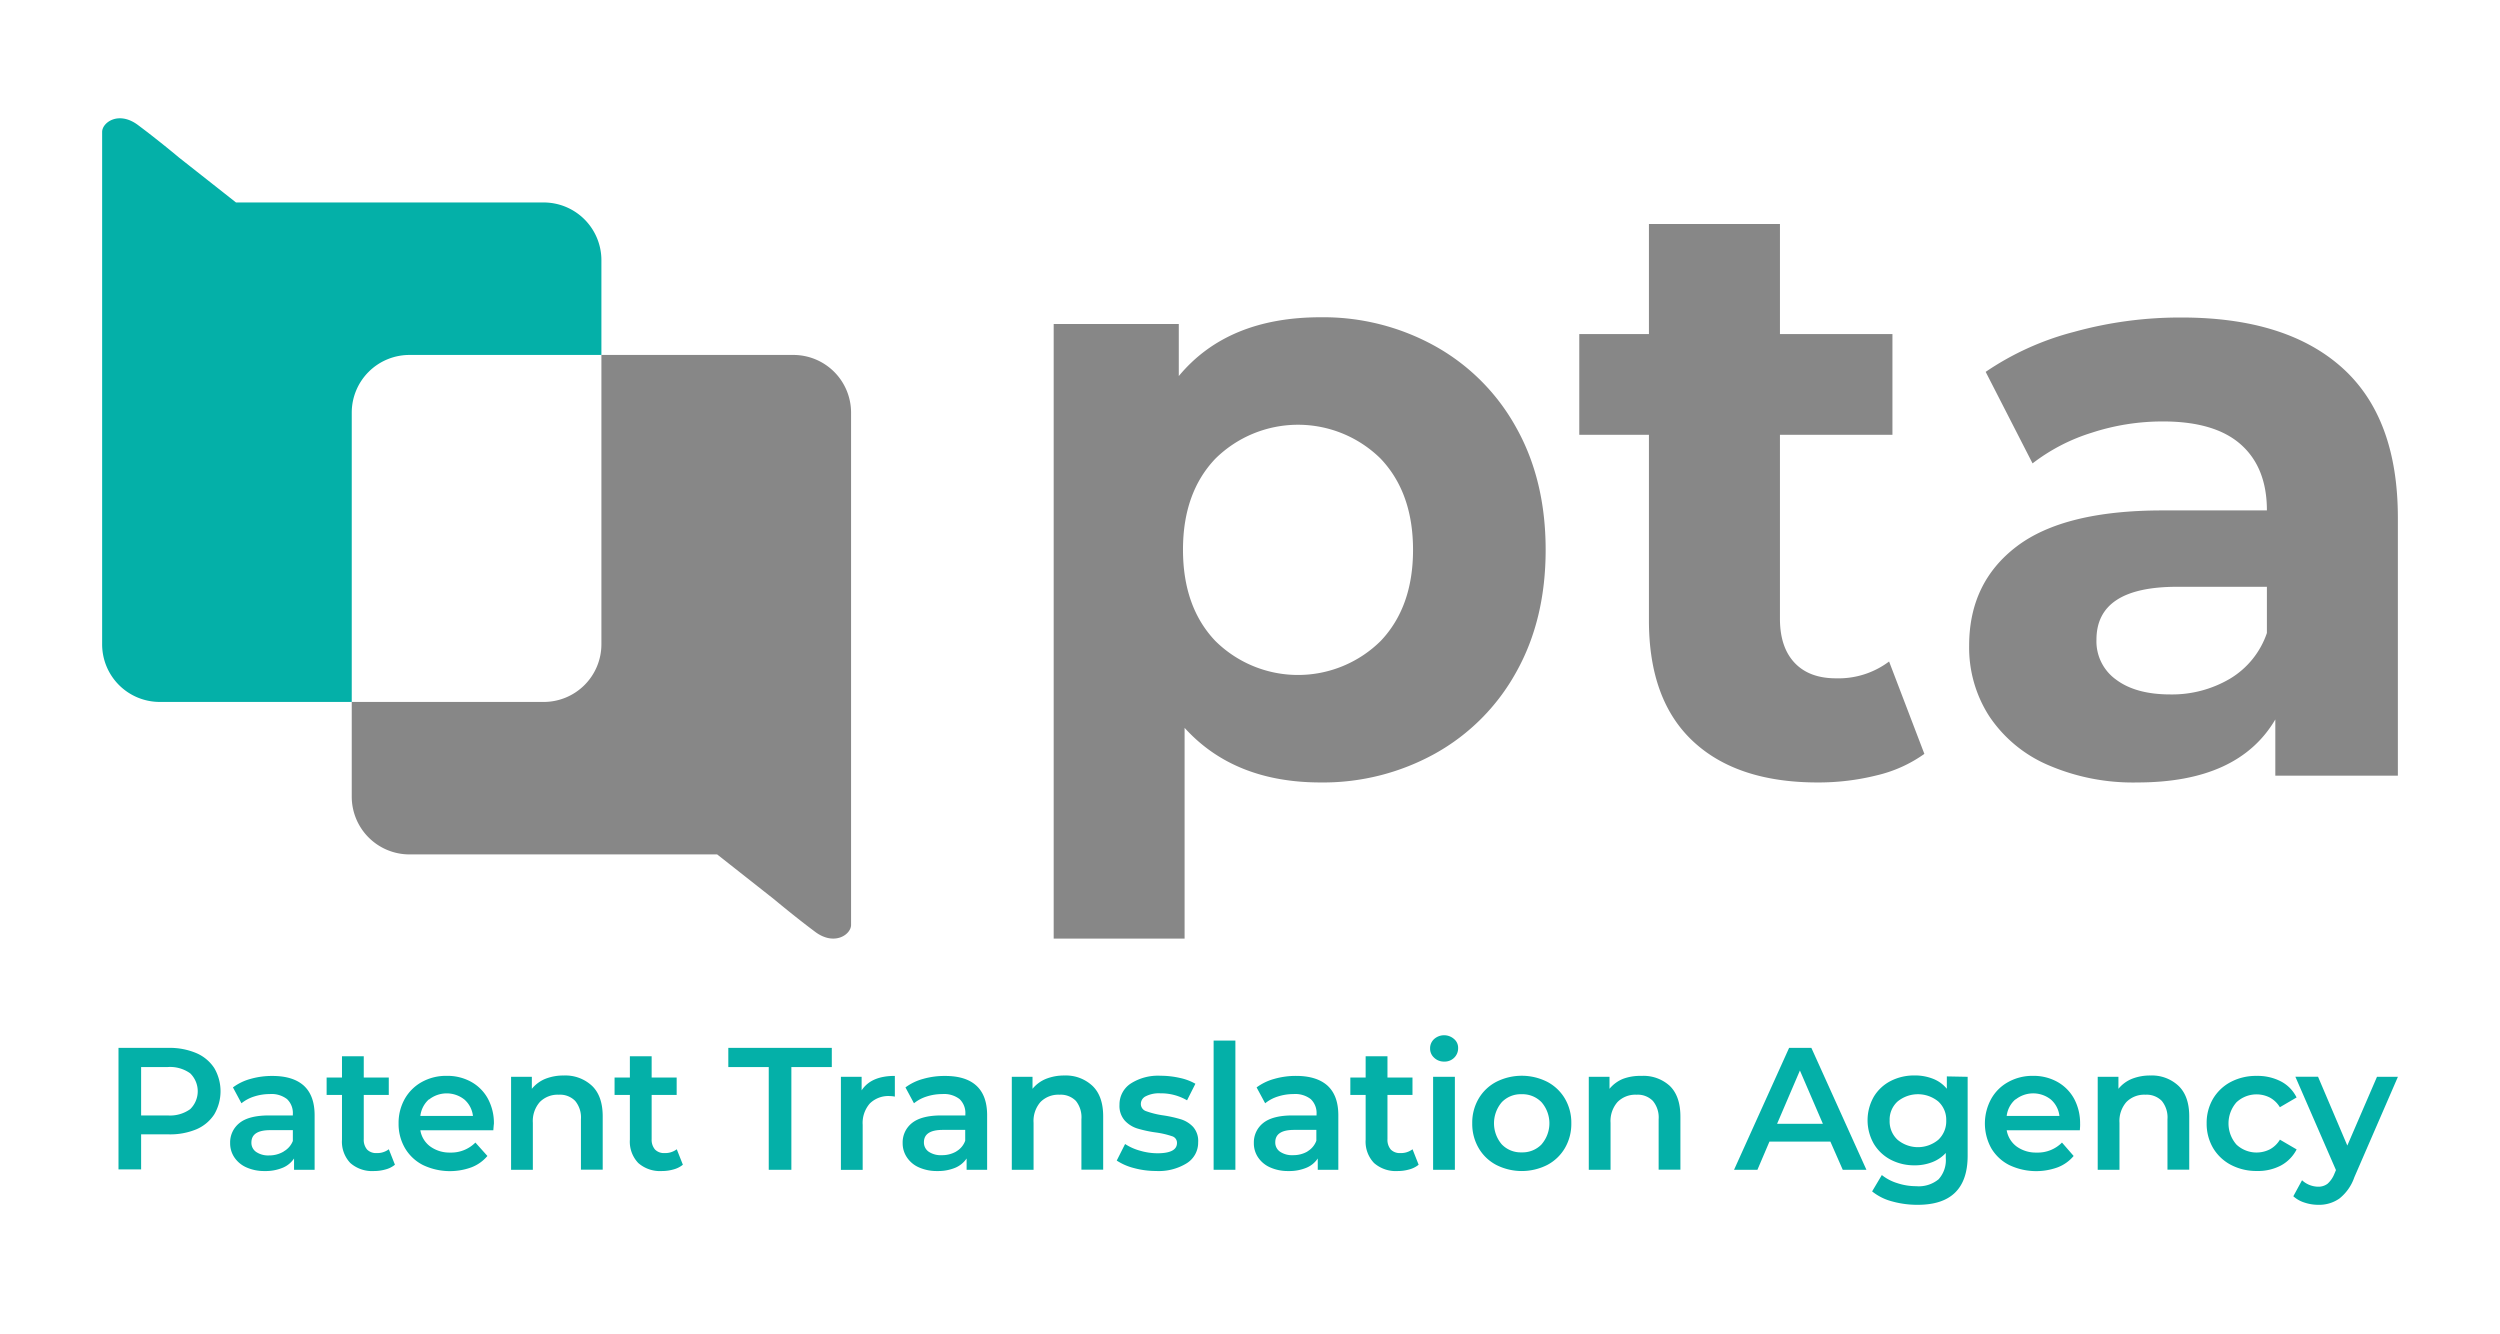
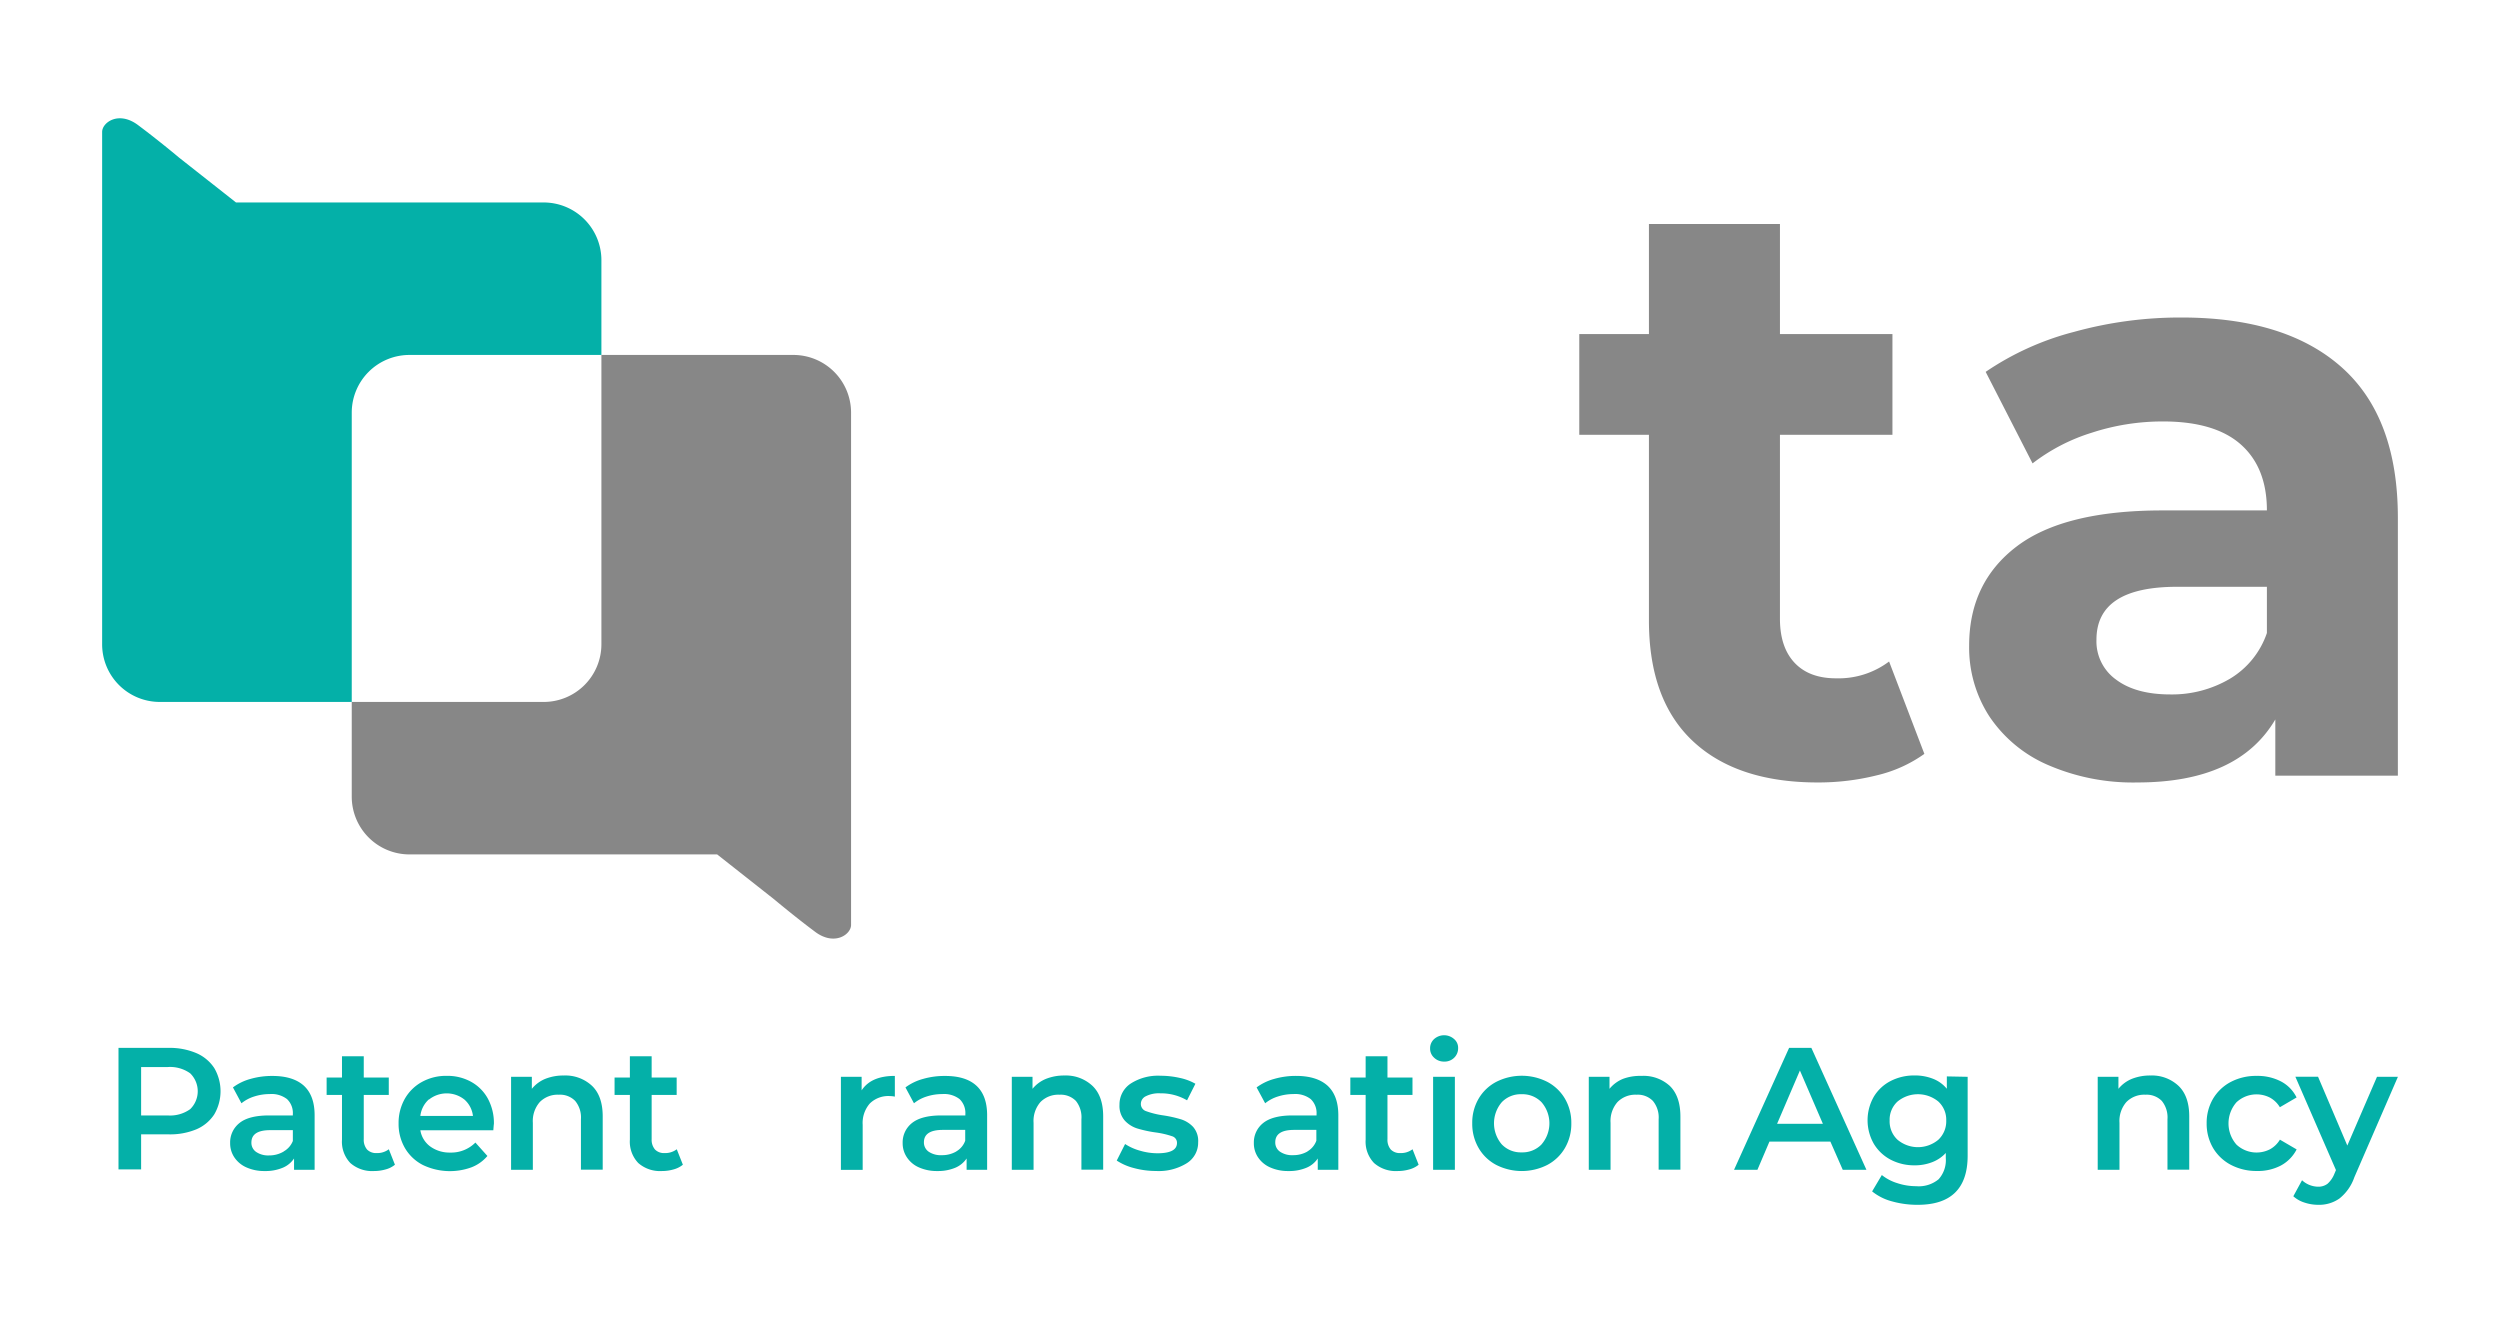
<svg xmlns="http://www.w3.org/2000/svg" id="Camada_1" data-name="Camada 1" viewBox="0 0 499.58 266.63">
  <defs>
    <style>.cls-1{fill:#878787;}.cls-2{fill:#04b0a8;}</style>
  </defs>
-   <path class="cls-1" d="M286.82,69.19A41.62,41.62,0,0,1,303,85.47q5.87,10.48,5.87,24.41T303,134.29a41.62,41.62,0,0,1-16.19,16.28,46.13,46.13,0,0,1-22.91,5.79q-17.28,0-27.18-10.91v42.11H210.56V64.75h25v10.4Q245.3,63.4,263.91,63.4A46,46,0,0,1,286.82,69.19Zm-10.91,58.89q6.46-6.8,6.46-18.2t-6.46-18.21a23.5,23.5,0,0,0-33.05,0q-6.47,6.8-6.46,18.21t6.46,18.2a23.48,23.48,0,0,0,33.05,0Z" />
  <path class="cls-1" d="M384.55,150.65a27,27,0,0,1-9.48,4.28,48,48,0,0,1-11.83,1.43q-16.11,0-24.92-8.23T329.51,124V86.89H315.59V66.76h13.92v-22h26.18v22h22.48V86.89H355.69v36.75q0,5.7,2.93,8.81t8.31,3.1a16.81,16.81,0,0,0,10.57-3.36Z" />
  <path class="cls-1" d="M467.93,73.39q11.25,10,11.24,30.11V155H454.68V143.77q-7.38,12.58-27.52,12.59a42.67,42.67,0,0,1-18-3.53,26.86,26.86,0,0,1-11.66-9.73,25.29,25.29,0,0,1-4-14.09q0-12.58,9.48-19.8T432.2,102H453q0-8.55-5.2-13.17t-15.6-4.61A45.56,45.56,0,0,0,418,86.47a37.56,37.56,0,0,0-11.83,6.13L396.8,74.31a56.56,56.56,0,0,1,17.7-8,79.28,79.28,0,0,1,21.22-2.86Q456.69,63.4,467.93,73.39Zm-22.31,62.24a17,17,0,0,0,7.38-9.14v-9.23H435.05q-16.11,0-16.11,10.57a9.4,9.4,0,0,0,3.95,8q3.93,2.94,10.82,2.94A22.8,22.8,0,0,0,445.62,135.63Z" />
  <path class="cls-2" d="M39.22,210.44a8.05,8.05,0,0,1,3.6,3,9.16,9.16,0,0,1,0,9.24,8,8,0,0,1-3.6,3,13.63,13.63,0,0,1-5.52,1H28.2v7H23.68V209.4h10A13.63,13.63,0,0,1,39.22,210.44ZM38,221.65a5,5,0,0,0,0-7.17,6.91,6.91,0,0,0-4.49-1.25H28.2v9.67h5.29A6.91,6.91,0,0,0,38,221.65Z" />
  <path class="cls-2" d="M60.69,216.93c1.45,1.32,2.18,3.29,2.18,5.94v10.89H58.76V231.5a5,5,0,0,1-2.28,1.86,8.86,8.86,0,0,1-3.57.65,8.64,8.64,0,0,1-3.65-.72,5.61,5.61,0,0,1-2.42-2,5,5,0,0,1-.85-2.87,4.93,4.93,0,0,1,1.86-4q1.86-1.51,5.87-1.52h4.8v-.27a3.82,3.82,0,0,0-1.17-3,5.06,5.06,0,0,0-3.46-1,10.11,10.11,0,0,0-3.08.48,7.71,7.71,0,0,0-2.56,1.36l-1.7-3.17a10.44,10.44,0,0,1,3.51-1.7,15.45,15.45,0,0,1,4.35-.59Q58.52,215,60.69,216.93Zm-4,13.16A4.1,4.1,0,0,0,58.52,228v-2.16H54c-2.51,0-3.76.83-3.76,2.47a2.2,2.2,0,0,0,.94,1.88,4.28,4.28,0,0,0,2.61.7A5.63,5.63,0,0,0,56.73,230.09Z" />
  <path class="cls-2" d="M78.92,232.75a4.92,4.92,0,0,1-1.87.94,8.32,8.32,0,0,1-2.31.32,6.59,6.59,0,0,1-4.73-1.6,6.16,6.16,0,0,1-1.67-4.67V218.8H65.27v-3.48h3.07v-4.25h4.35v4.25h5v3.48h-5v8.84a3,3,0,0,0,.66,2.07,2.5,2.5,0,0,0,1.91.71,3.82,3.82,0,0,0,2.44-.76Z" />
  <path class="cls-2" d="M98.58,225.86H84a5,5,0,0,0,2,3.26,6.57,6.57,0,0,0,4,1.2,6.8,6.8,0,0,0,5-2L97.4,231a7.84,7.84,0,0,1-3.17,2.26,12.51,12.51,0,0,1-9.71-.45,8.79,8.79,0,0,1-3.6-3.39,9.58,9.58,0,0,1-1.27-4.93,9.76,9.76,0,0,1,1.23-4.89,8.8,8.8,0,0,1,3.43-3.39,9.93,9.93,0,0,1,5-1.22,9.74,9.74,0,0,1,4.85,1.2,8.46,8.46,0,0,1,3.34,3.37,10.28,10.28,0,0,1,1.2,5C98.65,224.88,98.63,225.31,98.58,225.86Zm-12.86-6.18A5.23,5.23,0,0,0,84,223H94.51a5.12,5.12,0,0,0-1.7-3.27,5.69,5.69,0,0,0-7.09,0Z" />
  <path class="cls-2" d="M118.32,217q2.12,2.05,2.12,6.09v10.65h-4.35V223.67a5.18,5.18,0,0,0-1.15-3.67,4.21,4.21,0,0,0-3.27-1.24,5,5,0,0,0-3.79,1.45,5.75,5.75,0,0,0-1.4,4.16v9.39h-4.35V215.18h4.15v2.4a6.77,6.77,0,0,1,2.71-2,9.78,9.78,0,0,1,3.69-.66A7.78,7.78,0,0,1,118.32,217Z" />
  <path class="cls-2" d="M136.46,232.75a5,5,0,0,1-1.87.94,8.32,8.32,0,0,1-2.31.32,6.59,6.59,0,0,1-4.73-1.6,6.16,6.16,0,0,1-1.68-4.67V218.8h-3.06v-3.48h3.06v-4.25h4.35v4.25h5v3.48h-5v8.84a3,3,0,0,0,.67,2.07,2.5,2.5,0,0,0,1.91.71,3.82,3.82,0,0,0,2.44-.76Z" />
-   <path class="cls-2" d="M153.62,213.23h-8.08V209.4h20.68v3.83h-8.08v20.53h-4.52Z" />
  <path class="cls-2" d="M178.82,215v4.14a5.64,5.64,0,0,0-1-.11,5.27,5.27,0,0,0-4,1.48,5.92,5.92,0,0,0-1.43,4.27v9h-4.35V215.18h4.14v2.71C173.46,215.94,175.66,215,178.82,215Z" />
  <path class="cls-2" d="M195.09,216.93c1.45,1.32,2.17,3.29,2.17,5.94v10.89h-4.1V231.5a5.14,5.14,0,0,1-2.28,1.86,8.93,8.93,0,0,1-3.57.65,8.72,8.72,0,0,1-3.66-.72,5.53,5.53,0,0,1-2.41-2,5,5,0,0,1-.86-2.87,4.93,4.93,0,0,1,1.86-4c1.25-1,3.2-1.52,5.87-1.52h4.8v-.27a3.85,3.85,0,0,0-1.16-3,5.08,5.08,0,0,0-3.47-1,10.16,10.16,0,0,0-3.08.48,7.71,7.71,0,0,0-2.56,1.36l-1.7-3.17a10.49,10.49,0,0,1,3.52-1.7,15.35,15.35,0,0,1,4.35-.59C191.54,215,193.64,215.62,195.09,216.93Zm-4,13.16a4,4,0,0,0,1.79-2.14v-2.16h-4.49c-2.5,0-3.76.83-3.76,2.47a2.23,2.23,0,0,0,.94,1.88,4.28,4.28,0,0,0,2.61.7A5.63,5.63,0,0,0,191.12,230.09Z" />
  <path class="cls-2" d="M218.32,217q2.13,2.05,2.13,6.09v10.65H216.1V223.67A5.22,5.22,0,0,0,215,220a4.25,4.25,0,0,0-3.28-1.24,5,5,0,0,0-3.79,1.45,5.75,5.75,0,0,0-1.39,4.16v9.39h-4.35V215.18h4.14v2.4a6.74,6.74,0,0,1,2.72-2,9.77,9.77,0,0,1,3.68-.66A7.75,7.75,0,0,1,218.32,217Z" />
  <path class="cls-2" d="M226.61,233.42a11.36,11.36,0,0,1-3.45-1.5l1.67-3.31a10.55,10.55,0,0,0,3,1.34,12.41,12.41,0,0,0,3.47.51c2.6,0,3.9-.69,3.9-2.06a1.36,1.36,0,0,0-1-1.35,17.18,17.18,0,0,0-3.18-.74,24.45,24.45,0,0,1-3.74-.8,5.74,5.74,0,0,1-2.51-1.58,4.4,4.4,0,0,1-1.06-3.15,5,5,0,0,1,2.21-4.23,10.09,10.09,0,0,1,6-1.58,17.3,17.3,0,0,1,3.83.43,10.68,10.68,0,0,1,3.13,1.17l-1.67,3.31a10.3,10.3,0,0,0-5.33-1.4,5.8,5.8,0,0,0-2.9.58,1.7,1.7,0,0,0-1,1.51,1.51,1.51,0,0,0,1.06,1.48,17,17,0,0,0,3.29.82,25.37,25.37,0,0,1,3.65.8,5.66,5.66,0,0,1,2.45,1.53,4.24,4.24,0,0,1,1,3.06,4.84,4.84,0,0,1-2.26,4.18A10.62,10.62,0,0,1,231,234,16.82,16.82,0,0,1,226.61,233.42Z" />
-   <path class="cls-2" d="M242.52,207.94h4.35v25.82h-4.35Z" />
  <path class="cls-2" d="M265.26,216.93c1.45,1.32,2.18,3.29,2.18,5.94v10.89h-4.11V231.5a5,5,0,0,1-2.28,1.86,8.86,8.86,0,0,1-3.57.65,8.64,8.64,0,0,1-3.65-.72,5.61,5.61,0,0,1-2.42-2,5,5,0,0,1-.85-2.87,4.93,4.93,0,0,1,1.86-4c1.24-1,3.2-1.52,5.86-1.52h4.81v-.27a3.82,3.82,0,0,0-1.17-3,5.07,5.07,0,0,0-3.46-1,10.11,10.11,0,0,0-3.08.48,7.71,7.71,0,0,0-2.56,1.36l-1.71-3.17a10.58,10.58,0,0,1,3.52-1.7A15.45,15.45,0,0,1,259,215Q263.09,215,265.26,216.93Zm-4,13.16a4.1,4.1,0,0,0,1.79-2.14v-2.16H258.6c-2.51,0-3.76.83-3.76,2.47a2.2,2.2,0,0,0,.94,1.88,4.26,4.26,0,0,0,2.61.7A5.63,5.63,0,0,0,261.3,230.09Z" />
  <path class="cls-2" d="M283.49,232.75a5,5,0,0,1-1.87.94,8.32,8.32,0,0,1-2.31.32,6.59,6.59,0,0,1-4.73-1.6,6.16,6.16,0,0,1-1.68-4.67V218.8h-3.06v-3.48h3.06v-4.25h4.36v4.25h5v3.48h-5v8.84a3,3,0,0,0,.66,2.07,2.5,2.5,0,0,0,1.91.71,3.82,3.82,0,0,0,2.44-.76Z" />
  <path class="cls-2" d="M286.58,211.36a2.43,2.43,0,0,1-.8-1.86,2.46,2.46,0,0,1,.8-1.86,3,3,0,0,1,4,0,2.27,2.27,0,0,1,.8,1.79,2.63,2.63,0,0,1-.78,1.93,2.71,2.71,0,0,1-2,.78A2.81,2.81,0,0,1,286.58,211.36Zm-.2,3.82h4.35v18.58h-4.35Z" />
  <path class="cls-2" d="M299,232.79a8.8,8.8,0,0,1-3.53-3.39,9.58,9.58,0,0,1-1.27-4.93,9.48,9.48,0,0,1,1.27-4.91,8.82,8.82,0,0,1,3.53-3.37,11.27,11.27,0,0,1,10.2,0,8.88,8.88,0,0,1,3.53,3.37,9.48,9.48,0,0,1,1.27,4.91,9.58,9.58,0,0,1-1.27,4.93,8.86,8.86,0,0,1-3.53,3.39,11.27,11.27,0,0,1-10.2,0Zm9.05-4.11a6.43,6.43,0,0,0,0-8.42,5.3,5.3,0,0,0-4-1.6,5.24,5.24,0,0,0-3.95,1.6,6.49,6.49,0,0,0,0,8.42,5.24,5.24,0,0,0,3.95,1.6A5.3,5.3,0,0,0,308.06,228.68Z" />
  <path class="cls-2" d="M333.68,217q2.11,2.05,2.12,6.09v10.65h-4.35V223.67A5.18,5.18,0,0,0,330.3,220a4.21,4.21,0,0,0-3.27-1.24,5,5,0,0,0-3.79,1.45,5.75,5.75,0,0,0-1.4,4.16v9.39h-4.35V215.18h4.14v2.4a6.81,6.81,0,0,1,2.72-2A9.78,9.78,0,0,1,328,215,7.78,7.78,0,0,1,333.68,217Z" />
  <path class="cls-2" d="M365.77,228.13H353.59l-2.4,5.63h-4.67l11-24.36h4.45l11,24.36h-4.73Zm-1.5-3.56-4.59-10.65-4.56,10.65Z" />
  <path class="cls-2" d="M393.2,215.18v15.76q0,9.83-10,9.82a18.74,18.74,0,0,1-5.09-.68,10.66,10.66,0,0,1-4-2l1.94-3.27a9.3,9.3,0,0,0,3.09,1.62,12,12,0,0,0,3.77.61,6.22,6.22,0,0,0,4.49-1.39,5.71,5.71,0,0,0,1.43-4.25v-1a7.17,7.17,0,0,1-2.72,1.84,9.49,9.49,0,0,1-3.51.63,10.14,10.14,0,0,1-4.79-1.13,8.55,8.55,0,0,1-3.37-3.19,9.49,9.49,0,0,1,0-9.38,8.38,8.38,0,0,1,3.37-3.15,10.25,10.25,0,0,1,4.79-1.11,9.83,9.83,0,0,1,3.67.66,6.73,6.73,0,0,1,2.77,2v-2.47Zm-5.86,12.58a5.05,5.05,0,0,0,1.58-3.85,4.93,4.93,0,0,0-1.58-3.79,6.42,6.42,0,0,0-8.15,0,4.9,4.9,0,0,0-1.58,3.79,5,5,0,0,0,1.58,3.85,6.35,6.35,0,0,0,8.15,0Z" />
-   <path class="cls-2" d="M415.62,225.86H401a5.12,5.12,0,0,0,2,3.26,6.57,6.57,0,0,0,4,1.2,6.79,6.79,0,0,0,5.05-2l2.33,2.68a7.81,7.81,0,0,1-3.16,2.26,12.54,12.54,0,0,1-9.72-.45,8.79,8.79,0,0,1-3.6-3.39,10.23,10.23,0,0,1,0-9.82,8.67,8.67,0,0,1,3.43-3.39,9.91,9.91,0,0,1,4.94-1.22,9.72,9.72,0,0,1,4.85,1.2,8.55,8.55,0,0,1,3.35,3.37,10.28,10.28,0,0,1,1.2,5C415.69,224.88,415.66,225.31,415.62,225.86Zm-12.86-6.18A5.19,5.19,0,0,0,401,223h10.54a5.12,5.12,0,0,0-1.7-3.27,5.67,5.67,0,0,0-7.08,0Z" />
  <path class="cls-2" d="M435.35,217q2.13,2.05,2.13,6.09v10.65h-4.35V223.67A5.22,5.22,0,0,0,432,220a4.25,4.25,0,0,0-3.28-1.24,5,5,0,0,0-3.79,1.45,5.75,5.75,0,0,0-1.39,4.16v9.39h-4.35V215.18h4.14v2.4a6.77,6.77,0,0,1,2.71-2,9.78,9.78,0,0,1,3.69-.66A7.75,7.75,0,0,1,435.35,217Z" />
  <path class="cls-2" d="M445.83,232.79a9,9,0,0,1-3.59-3.39,9.59,9.59,0,0,1-1.28-4.93,9.49,9.49,0,0,1,1.28-4.91,9,9,0,0,1,3.57-3.37A10.8,10.8,0,0,1,451,215a10.06,10.06,0,0,1,4.82,1.11,7.18,7.18,0,0,1,3.11,3.2l-3.34,1.95a5.27,5.27,0,0,0-2-1.93,5.87,5.87,0,0,0-6.67.94,6.41,6.41,0,0,0,0,8.46,5.88,5.88,0,0,0,6.68.94,5.27,5.27,0,0,0,2-1.93l3.34,1.95a7.58,7.58,0,0,1-3.15,3.22A9.84,9.84,0,0,1,451,234,10.92,10.92,0,0,1,445.83,232.79Z" />
  <path class="cls-2" d="M479.18,215.18l-8.71,20.08a9.29,9.29,0,0,1-3,4.26,7.07,7.07,0,0,1-4.22,1.24,8.75,8.75,0,0,1-2.75-.45,6,6,0,0,1-2.22-1.26l1.74-3.2a4.83,4.83,0,0,0,3.2,1.29,3,3,0,0,0,1.9-.59,5.3,5.3,0,0,0,1.37-2l.31-.73-8.11-18.65h4.53l5.85,13.75L475,215.18Z" />
  <path class="cls-2" d="M120.18,52V70.93H81.82A11.53,11.53,0,0,0,70.29,82.46v57.81H31.94a11.52,11.52,0,0,1-11.53-11.53V26.36c0-1.89,3.3-4.27,7.18-1.36,1.2.9,2.39,1.81,3.46,2.66,2.69,2.11,4.69,3.8,4.69,3.8l11.42,9h61.49A11.54,11.54,0,0,1,120.18,52Z" />
  <path class="cls-1" d="M170.07,82.46V184.84c0,1.89-3.31,4.27-7.19,1.36-1.2-.9-2.39-1.81-3.46-2.66-2.68-2.11-4.69-3.8-4.69-3.8l-11.42-9H81.82a11.54,11.54,0,0,1-11.53-11.54V140.27h38.36a11.53,11.53,0,0,0,11.53-11.53V70.93h38.35A11.53,11.53,0,0,1,170.07,82.46Z" />
</svg>